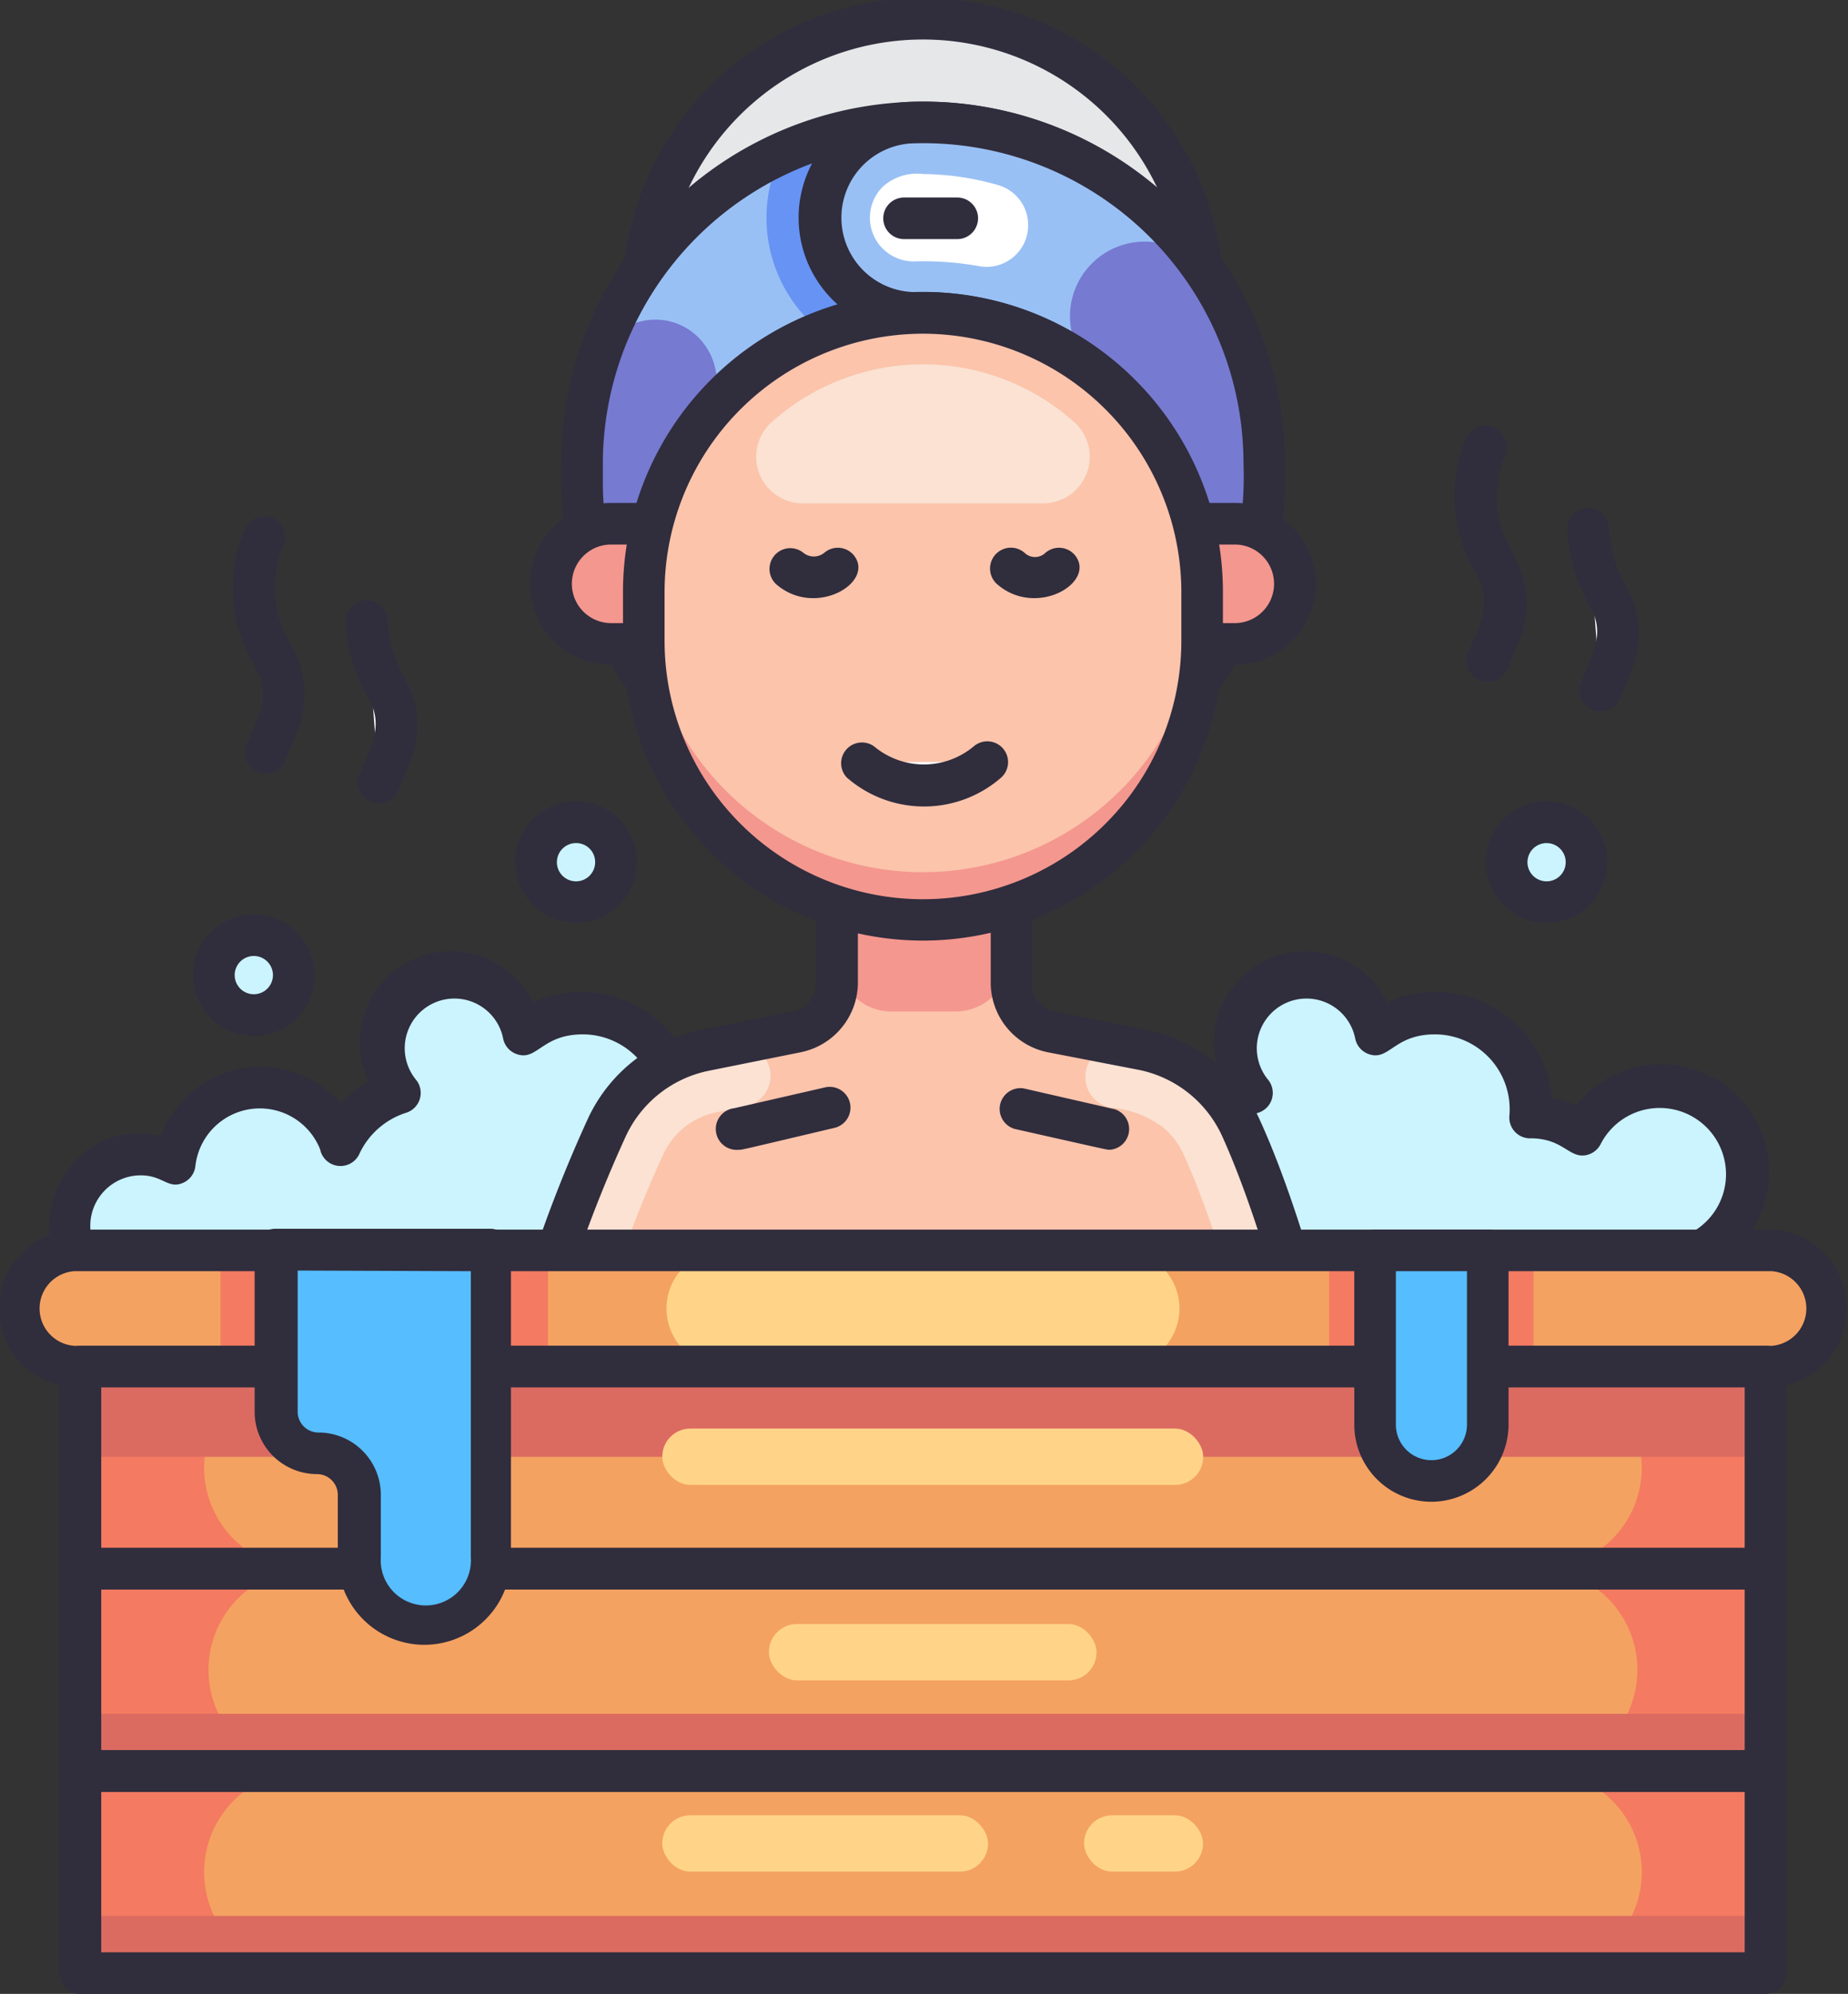
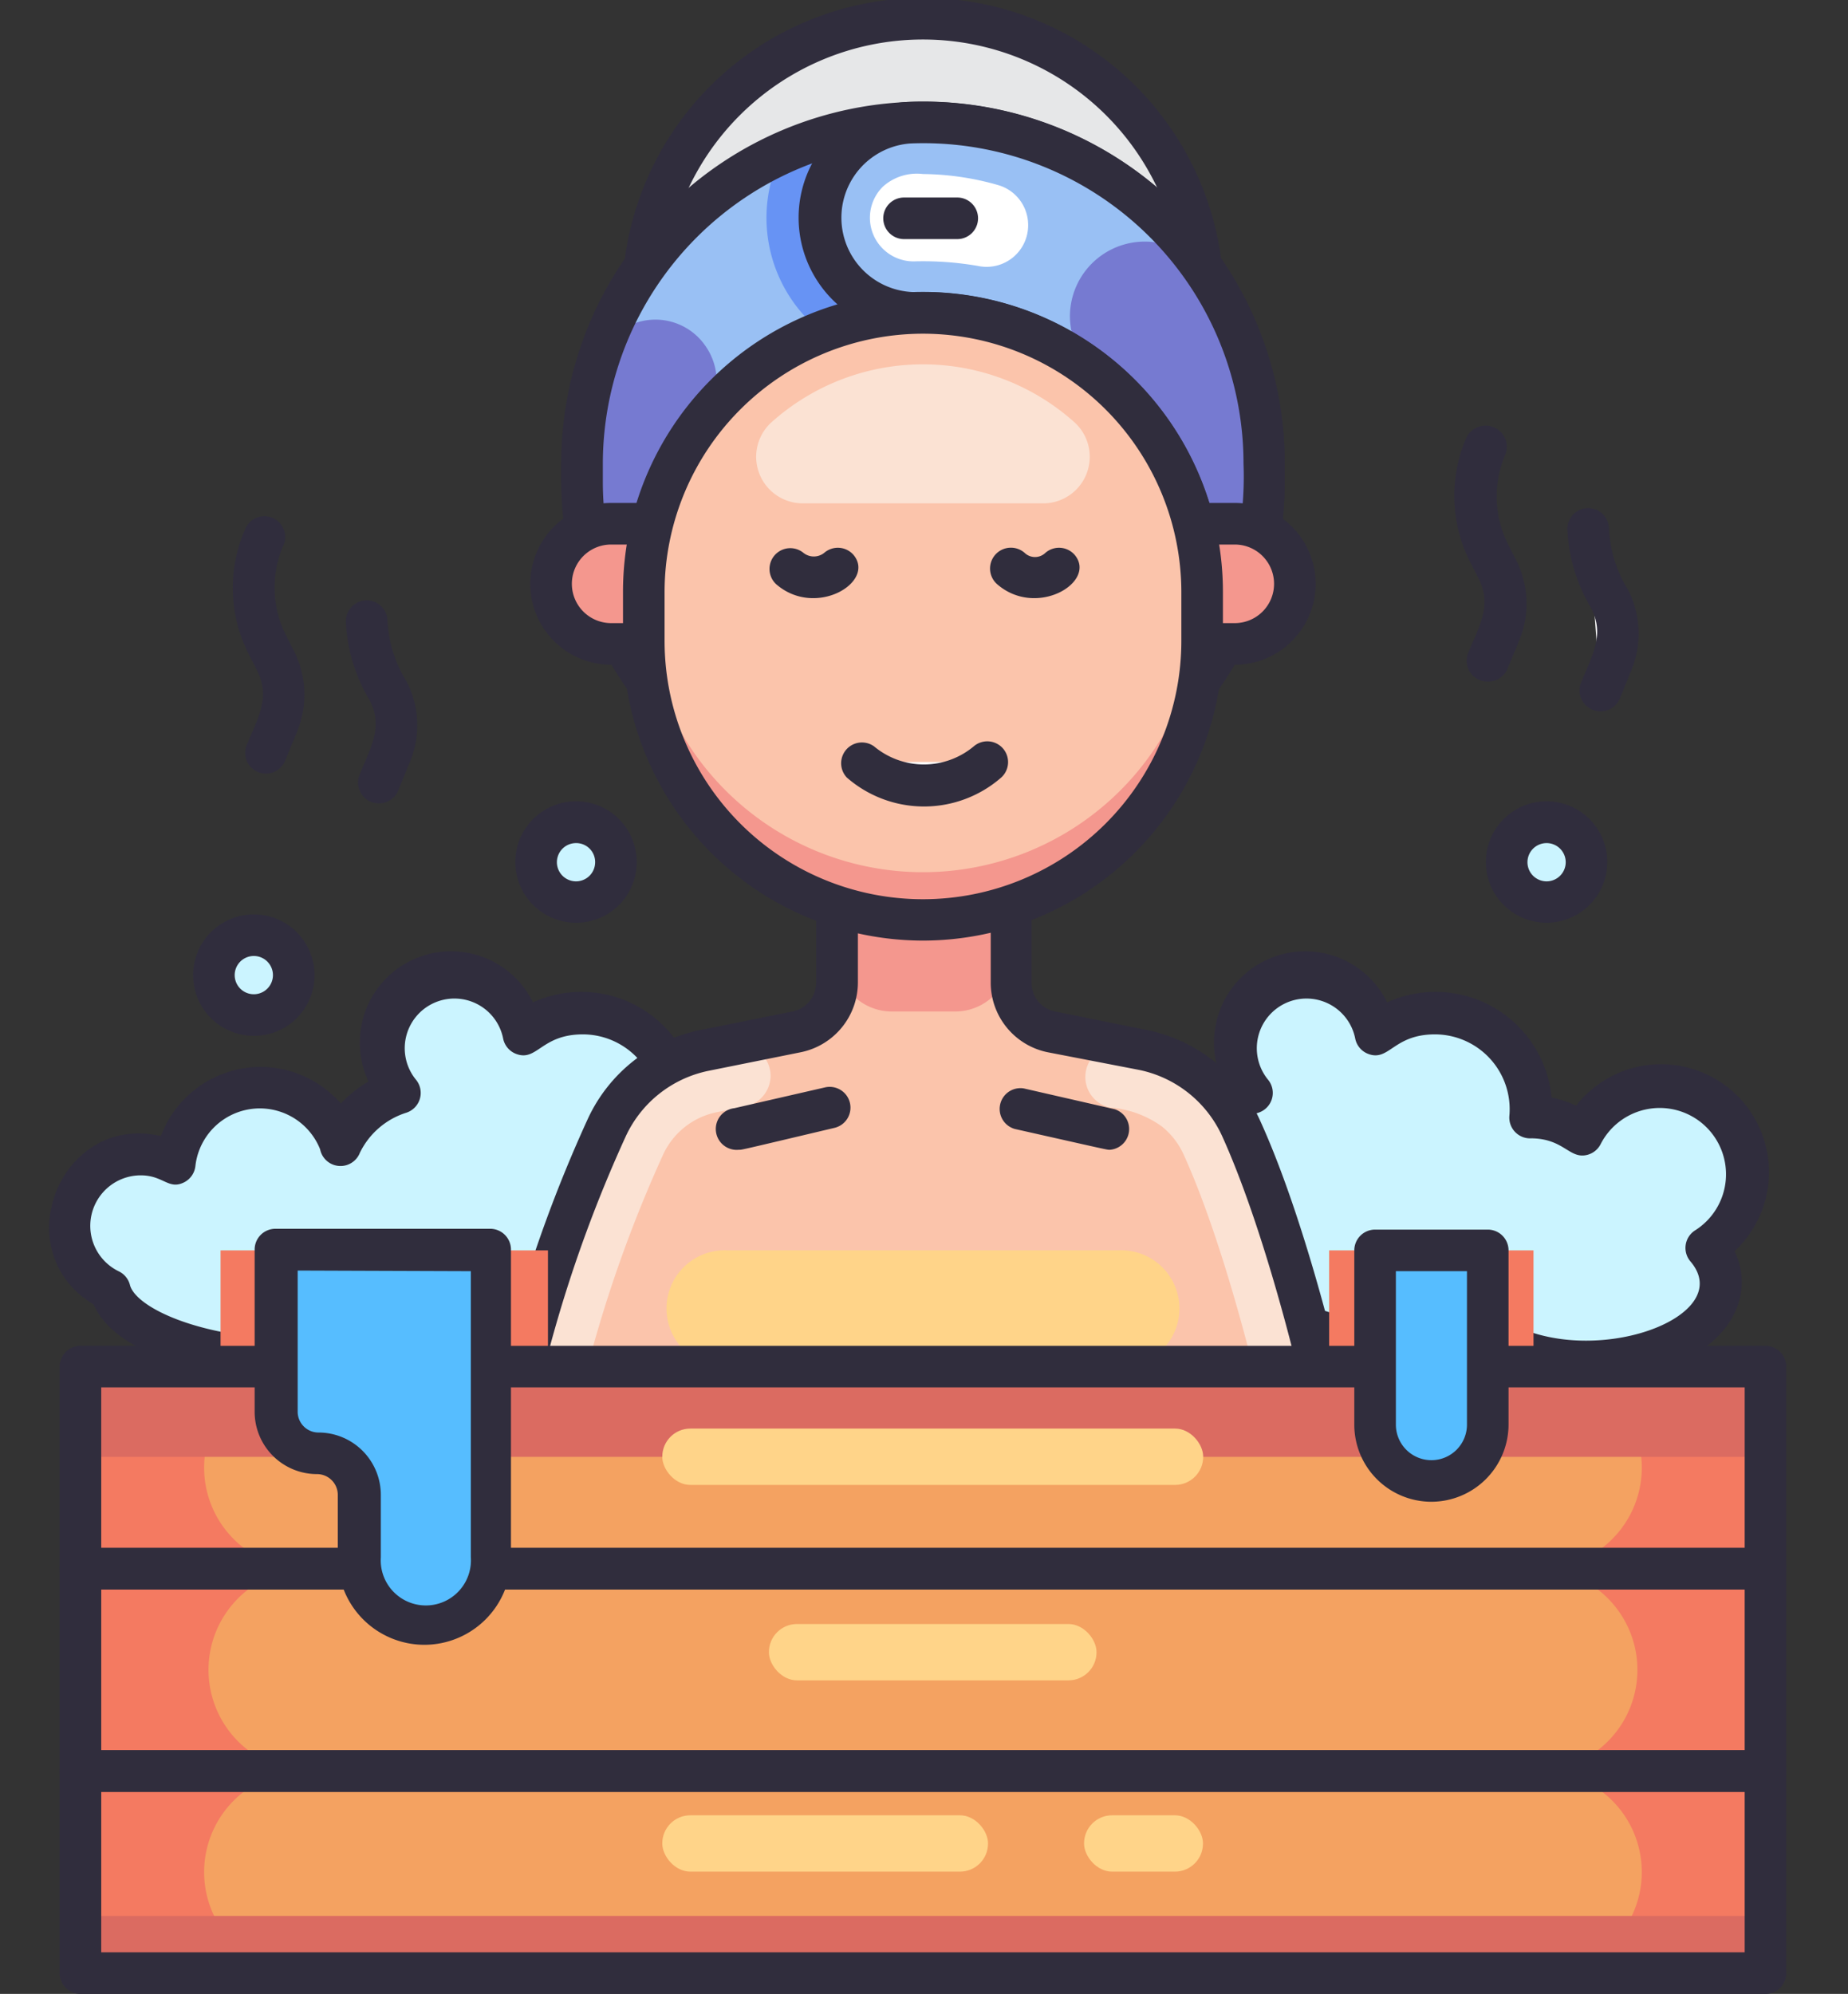
<svg xmlns="http://www.w3.org/2000/svg" height="95.9" preserveAspectRatio="xMidYMid meet" version="1.0" viewBox="3.6 0.1 88.9 95.9" width="88.9" zoomAndPan="magnify">
  <rect x="3.6" y="0.1" width="88.9" height="95.9" fill="#333333" stroke="none" />
  <g>
    <g>
      <path d="M61.47,18.67H34.53v-4.2a13.47,13.47,0,0,1,26.94,0Z" fill="#e6e7e8" />
    </g>
    <g>
      <path d="M61.47,19.67H34.53a1,1,0,0,1-1-1v-4.2a14.47,14.47,0,0,1,28.94,0v4.2A1,1,0,0,1,61.47,19.67Zm-25.94-2H60.47v-3.2a12.47,12.47,0,0,0-24.94,0Z" fill="#302d3d" />
    </g>
    <g>
      <path d="M42.39,52.33a4.19,4.19,0,0,0-3.72,2.29,4.15,4.15,0,0,0-2.5-.82,4.6,4.6,0,0,0-7.44-4,3.39,3.39,0,1,0-5.94,2.77A4.75,4.75,0,0,0,20,55,4.11,4.11,0,0,0,12,56.07a3.42,3.42,0,1,0-3.13,6.08c.85,3.34,11.78,4.67,17,1.82a15.45,15.45,0,0,0,8.61.47c4,2.36,10.85.64,10.85-2.68a2.62,2.62,0,0,0-.68-1.69A4.2,4.2,0,0,0,42.39,52.33Z" fill="#cbf4ff" />
    </g>
    <g>
      <path d="M34.32,65.49a16.68,16.68,0,0,1-8.39-.43C20.69,67.61,9.85,66.8,8.1,62.84c-4.26-2.57-1.61-9.21,3.24-8.1A5.12,5.12,0,0,1,20,53.18a5.27,5.27,0,0,1,1.33-1.06,4.39,4.39,0,0,1,7.91-3.81,5.61,5.61,0,0,1,7.91,4.58,5,5,0,0,1,1.18.39,5.19,5.19,0,1,1,7.62,7,3.34,3.34,0,0,1,.35,1.47C46.32,66,38.93,67.87,34.32,65.49Zm.15-2a1,1,0,0,1,.51.13c4.09,2.41,11.2-.14,8.9-2.85a1,1,0,0,1,.22-1.49,3.19,3.19,0,1,0-4.54-4.15,1,1,0,0,1-.66.52c-.85.2-1.1-.78-2.67-.8a1,1,0,0,1-1-1.09,3.61,3.61,0,0,0-3.59-3.91c-2,0-2.2,1.32-3.21.94a1,1,0,0,1-.63-.76,2.39,2.39,0,1,0-4.19,2,1,1,0,0,1-.47,1.59,3.73,3.73,0,0,0-2.23,1.93A1,1,0,0,1,19,55.38a3.12,3.12,0,0,0-6,.8,1,1,0,0,1-.53.78c-.76.39-1-.33-2.1-.33a2.43,2.43,0,0,0-1.05,4.62,1,1,0,0,1,.53.65c.27,1.08,3.41,2.63,8.38,2.63a15.76,15.76,0,0,0,7.12-1.43,1,1,0,0,1,.84-.06A15.09,15.09,0,0,0,34.47,63.44Z" fill="#302d3d" />
    </g>
    <g>
      <path d="M83.43,52.33a4.18,4.18,0,0,0-3.72,2.29,4.15,4.15,0,0,0-2.5-.82,4.6,4.6,0,0,0-7.44-4,3.39,3.39,0,1,0-5.94,2.77A4.7,4.7,0,0,0,61,55a4.11,4.11,0,0,0-7.92,1.06A3.42,3.42,0,1,0,50,62.15c.85,3.34,11.78,4.67,17,1.82a15.45,15.45,0,0,0,8.61.47c4,2.36,10.85.64,10.85-2.68a2.62,2.62,0,0,0-.68-1.69A4.2,4.2,0,0,0,83.43,52.33Z" fill="#cbf4ff" />
    </g>
    <g>
-       <path d="M75.36,65.49A16.68,16.68,0,0,1,67,65.06c-5.24,2.55-16.08,1.74-17.83-2.22-4.26-2.57-1.62-9.21,3.24-8.1a5.11,5.11,0,0,1,8.67-1.56,5.5,5.5,0,0,1,1.34-1.06,4.39,4.39,0,0,1,7.91-3.81,5.61,5.61,0,0,1,7.91,4.58,5,5,0,0,1,1.18.39,5.19,5.19,0,1,1,7.62,7,3.34,3.34,0,0,1,.35,1.47C87.36,66,80,67.87,75.36,65.49Zm.15-2a1,1,0,0,1,.51.13c4.08,2.41,11.2-.15,8.9-2.85a1,1,0,0,1,.22-1.49,3.19,3.19,0,1,0-4.54-4.15,1,1,0,0,1-.66.52c-.85.2-1.1-.78-2.67-.8a1,1,0,0,1-1.06-1.08,3.6,3.6,0,0,0-3.58-3.92c-2,0-2.2,1.32-3.21.94a1,1,0,0,1-.63-.76,2.39,2.39,0,1,0-4.19,2,1,1,0,0,1-.47,1.59,3.73,3.73,0,0,0-2.23,1.93,1,1,0,0,1-1.83-.07,3.12,3.12,0,0,0-6,.8,1,1,0,0,1-.53.78c-.76.39-1-.33-2.11-.33a2.43,2.43,0,0,0-1,4.62,1,1,0,0,1,.54.65c.27,1.08,3.41,2.63,8.38,2.63a15.76,15.76,0,0,0,7.12-1.43,1,1,0,0,1,.84-.06A15.1,15.1,0,0,0,75.51,63.44Z" fill="#302d3d" />
+       <path d="M75.36,65.49A16.68,16.68,0,0,1,67,65.06c-5.24,2.55-16.08,1.74-17.83-2.22-4.26-2.57-1.62-9.21,3.24-8.1a5.11,5.11,0,0,1,8.67-1.56,5.5,5.5,0,0,1,1.34-1.06,4.39,4.39,0,0,1,7.91-3.81,5.61,5.61,0,0,1,7.91,4.58,5,5,0,0,1,1.18.39,5.19,5.19,0,1,1,7.62,7,3.34,3.34,0,0,1,.35,1.47C87.36,66,80,67.87,75.36,65.49Zm.15-2a1,1,0,0,1,.51.13c4.08,2.41,11.2-.15,8.9-2.85a1,1,0,0,1,.22-1.49,3.19,3.19,0,1,0-4.54-4.15,1,1,0,0,1-.66.52c-.85.2-1.1-.78-2.67-.8a1,1,0,0,1-1.06-1.08,3.6,3.6,0,0,0-3.58-3.92c-2,0-2.2,1.32-3.21.94a1,1,0,0,1-.63-.76,2.39,2.39,0,1,0-4.19,2,1,1,0,0,1-.47,1.59,3.73,3.73,0,0,0-2.23,1.93,1,1,0,0,1-1.83-.07,3.12,3.12,0,0,0-6,.8,1,1,0,0,1-.53.78c-.76.39-1-.33-2.11-.33a2.43,2.43,0,0,0-1,4.62,1,1,0,0,1,.54.65c.27,1.08,3.41,2.63,8.38,2.63a15.76,15.76,0,0,0,7.12-1.43,1,1,0,0,1,.84-.06A15.1,15.1,0,0,0,75.51,63.44" fill="#302d3d" />
    </g>
    <g>
      <path d="M27.18,74.76a66,66,0,0,1,5.61-20.42,6.63,6.63,0,0,1,4.72-3.72l4.42-.89a2.42,2.42,0,0,0,1.94-2.37V42.92h8.36v4.44a2.41,2.41,0,0,0,1.94,2.37c4.45.9,5.66.94,7.23,2.21a6.49,6.49,0,0,1,1.91,2.45c2.43,5.32,4.62,14.6,5.51,20.37Z" fill="#fbc4ab" />
    </g>
    <g>
      <path d="M52.19,46.15c0-.78,0-1.8,0-3.23H43.87c0,1.43,0,2.45,0,3.23a2.63,2.63,0,0,0,2.64,2.6h3A2.64,2.64,0,0,0,52.19,46.15Z" fill="#f4978e" />
    </g>
    <g>
      <path d="M63.31,54.39a6.64,6.64,0,0,0-4.73-3.77l-.95-.19A1.5,1.5,0,1,0,57,53.37a4.91,4.91,0,0,1,2.48.9,3.67,3.67,0,0,1,1.06,1.36c1.82,4,3.59,10.63,4.67,16.13H30.61a63.42,63.42,0,0,1,4.91-16.17,3.63,3.63,0,0,1,2.58-2l1.36-.27a1.52,1.52,0,0,0,1.21-1.47h0a1.5,1.5,0,0,0-1.8-1.47l-1.36.27a6.63,6.63,0,0,0-4.72,3.72,66.14,66.14,0,0,0-5.61,20.42H68.82C67.93,69,65.74,59.71,63.31,54.39Z" fill="#fbe2d3" />
    </g>
    <g>
      <path d="M68.82,75.76H27.18a1,1,0,0,1-1-1.12,67,67,0,0,1,5.69-20.71,7.61,7.61,0,0,1,5.43-4.29l4.42-.89a1.41,1.41,0,0,0,1.14-1.39V42.92a1,1,0,0,1,1-1h8.36a1,1,0,0,1,1,1v4.44a1.41,1.41,0,0,0,1.14,1.39l4.41.89A7.63,7.63,0,0,1,64.22,54c2.39,5.24,4.62,14.35,5.59,20.64A1,1,0,0,1,68.82,75.76Zm-40.51-2H67.65c-1-6-3.1-14.25-5.25-19a5.64,5.64,0,0,0-4-3.2L54,50.71a3.42,3.42,0,0,1-2.74-3.35V43.92H44.87v3.44a3.43,3.43,0,0,1-2.75,3.35l-4.42.89a5.63,5.63,0,0,0-4,3.16A65,65,0,0,0,28.31,73.76Z" fill="#302d3d" />
    </g>
    <g>
      <path d="M39.15,55.4a1,1,0,0,1-.22-2l4.36-1a1,1,0,0,1,1.2.76,1,1,0,0,1-.76,1.19C39,55.47,39.3,55.4,39.15,55.4Z" fill="#302d3d" />
    </g>
    <g>
      <path d="M57,55.4c-.16,0,.13.06-4.58-1a1,1,0,0,1,.43-1.95l4.37,1A1,1,0,0,1,57,55.4Z" fill="#302d3d" />
    </g>
    <g>
-       <path d="M88.83,65.83H7.17a2.8,2.8,0,0,1,0-5.59H88.83a2.8,2.8,0,0,1,0,5.59Z" fill="#f4a261" />
-     </g>
+       </g>
    <g>
      <path d="M14.21 60.24H29.96V65.82H14.21z" fill="#f47a61" />
    </g>
    <g>
      <path d="M67.54 60.24H77.37V65.82H67.54z" fill="#f47a61" />
    </g>
    <g>
      <path d="M57.37,65.83H38.63a2.8,2.8,0,1,1,0-5.59H57.37a2.8,2.8,0,1,1,0,5.59Z" fill="#ffd489" />
    </g>
    <g>
-       <path d="M88.83,66.83H7.17a3.8,3.8,0,0,1,0-7.59H88.83a3.8,3.8,0,0,1,0,7.59ZM7.17,61.24a1.8,1.8,0,0,0,0,3.59H88.83a1.8,1.8,0,0,0,0-3.59Z" fill="#302d3d" />
-     </g>
+       </g>
    <g>
      <path d="M7.47 65.83H88.53V75.55H7.47z" fill="#f47a61" />
    </g>
    <g>
      <path d="M77.72,75.55H18.28a4.86,4.86,0,0,1,0-9.72H77.72a4.86,4.86,0,0,1,0,9.72Z" fill="#f4a261" />
    </g>
    <g>
      <path d="M7.47 65.83H88.53V70.17H7.47z" fill="#db6b61" />
    </g>
    <g>
      <rect fill="#ffd489" height="2.71" rx="1.35" width="26.02" x="35.46" y="68.81" />
    </g>
    <g>
      <path d="M7.47 75.55H88.53V85.27H7.47z" fill="#f47a61" />
    </g>
    <g>
      <path d="M7.47 85.28H88.53V95H7.47z" fill="#f47a61" />
    </g>
    <g>
      <path d="M77.72,95H18.28a4.86,4.86,0,0,1,0-9.72H77.72a4.86,4.86,0,1,1,0,9.72Z" fill="#f4a261" />
    </g>
    <g>
      <path d="M77.72,85.28H18.28a4.87,4.87,0,0,1,0-9.73H77.72a4.87,4.87,0,0,1,0,9.73Z" fill="#f4a261" />
    </g>
    <g>
      <path d="M7.47 92.25H88.53V95H7.47z" fill="#db6b61" />
    </g>
    <g>
-       <path d="M7.47 82.53H88.53V85.28H7.47z" fill="#db6b61" />
-     </g>
+       </g>
    <g>
      <path d="M88.53,76.55H7.47a1,1,0,0,1-1-1V65.83a1,1,0,0,1,1-1H88.53a1,1,0,0,1,1,1v9.72A1,1,0,0,1,88.53,76.55Zm-80.06-2H87.53V66.83H8.47Z" fill="#302d3d" />
    </g>
    <g>
      <path d="M88.53,86.28H7.47a1,1,0,0,1-1-1V75.55a1,1,0,0,1,1-1H88.53a1,1,0,0,1,1,1v9.73A1,1,0,0,1,88.53,86.28Zm-80.06-2H87.53V76.55H8.47Z" fill="#302d3d" />
    </g>
    <g>
      <path d="M88.53,96H7.47a1,1,0,0,1-1-1V85.28a1,1,0,0,1,1-1H88.53a1,1,0,0,1,1,1V95A1,1,0,0,1,88.53,96ZM8.47,94H87.53V86.28H8.47Z" fill="#302d3d" />
    </g>
    <g>
      <path d="M27.18,60.24V75.05a3.17,3.17,0,0,1-6.33,0V72a2,2,0,0,0-2-2,2,2,0,0,1-2-2v-7.8Z" fill="#56bdff" />
    </g>
    <g>
      <path d="M24,79.21A4.17,4.17,0,0,1,19.85,75V72a1,1,0,0,0-1-1,3,3,0,0,1-3-3v-7.8a1,1,0,0,1,1-1H27.18a1,1,0,0,1,1,1V75A4.17,4.17,0,0,1,24,79.21Zm-6.08-18V68a1,1,0,0,0,1,1,3,3,0,0,1,3,3V75a2.17,2.17,0,1,0,4.33,0V61.24Z" fill="#302d3d" />
    </g>
    <g>
      <path d="M72.46,71.33a2.7,2.7,0,0,1-2.71-2.7V60.24h5.42v8.39A2.71,2.71,0,0,1,72.46,71.33Z" fill="#56bdff" />
    </g>
    <g>
      <path d="M72.46,72.33a3.71,3.71,0,0,1-3.71-3.71V60.24a1,1,0,0,1,1-1h5.42a1,1,0,0,1,1,1v8.38A3.72,3.72,0,0,1,72.46,72.33ZM70.75,61.24v7.38a1.71,1.71,0,0,0,3.42,0V61.24Z" fill="#302d3d" />
    </g>
    <g>
      <circle cx="78" cy="41.56" fill="#cbf4ff" r="1.92" />
    </g>
    <g>
      <path d="M78,44.48a2.92,2.92,0,1,1,2.92-2.92A2.92,2.92,0,0,1,78,44.48Zm0-3.83a.92.92,0,1,0,.92.91A.92.92,0,0,0,78,40.65Z" fill="#302d3d" />
    </g>
    <g>
      <circle cx="31.31" cy="41.56" fill="#cbf4ff" r="1.92" />
    </g>
    <g>
      <path d="M31.31,44.48a2.92,2.92,0,1,1,2.92-2.92A2.91,2.91,0,0,1,31.31,44.48Zm0-3.83a.92.92,0,1,0,.92.91A.91.91,0,0,0,31.31,40.65Z" fill="#302d3d" />
    </g>
    <g>
      <circle cx="15.81" cy="47" fill="#cbf4ff" r="1.92" />
    </g>
    <g>
      <path d="M15.81,49.92A2.92,2.92,0,1,1,18.73,47,2.91,2.91,0,0,1,15.81,49.92Zm0-3.84a.92.92,0,1,0,.92.92A.92.92,0,0,0,15.81,46.08Z" fill="#302d3d" />
    </g>
    <g>
      <path d="M75.05,21.58a6.11,6.11,0,0,0,.19,5.15l.37.72c.87,1.71.14,3-.45,4.43" fill="#fff" />
    </g>
    <g>
      <path d="M75.16,32.88a1,1,0,0,1-.93-1.38c.56-1.35,1.15-2.3.49-3.59l-.37-.73a7,7,0,0,1-.22-6A1,1,0,1,1,76,22a5.09,5.09,0,0,0,.16,4.3l.37.73a4.65,4.65,0,0,1,.16,3.86l-.58,1.4A1,1,0,0,1,75.16,32.88Z" fill="#302d3d" />
    </g>
    <g>
      <path d="M80,25.52a6.13,6.13,0,0,0,.66,2.64l.37.72c.87,1.71.14,3-.45,4.43" fill="#fff" />
    </g>
    <g>
      <path d="M80.58,34.31a1,1,0,0,1-.92-1.38c.55-1.35,1.14-2.3.48-3.59A8,8,0,0,1,79,25.54a1,1,0,0,1,1-1,1,1,0,0,1,1,1,6.11,6.11,0,0,0,.92,2.93,4.61,4.61,0,0,1,.16,3.86l-.57,1.4A1,1,0,0,1,80.58,34.31Z" fill="#302d3d" />
    </g>
    <g>
      <path d="M16.29,26a6.08,6.08,0,0,0,.19,5.14l.37.72c.87,1.71.14,3-.45,4.43" fill="#fff" />
    </g>
    <g>
      <path d="M16.4,37.31a1,1,0,0,1-.93-1.38c.56-1.35,1.15-2.3.49-3.59l-.37-.73a7,7,0,0,1-.22-6,1,1,0,1,1,1.84.77,5.09,5.09,0,0,0,.16,4.3l.37.73a4.65,4.65,0,0,1,.16,3.86l-.58,1.4A1,1,0,0,1,16.4,37.31Z" fill="#302d3d" />
    </g>
    <g>
-       <path d="M21.24,30a6.13,6.13,0,0,0,.66,2.64l.37.72c.87,1.71.14,3-.45,4.43" fill="#fff" />
-     </g>
+       </g>
    <g>
      <path d="M21.82,38.74a1,1,0,0,1-.92-1.38c.55-1.35,1.14-2.3.48-3.59A7.93,7.93,0,0,1,20.24,30a1,1,0,1,1,2-.05,6.11,6.11,0,0,0,.92,2.93,4.57,4.57,0,0,1,.16,3.86l-.57,1.4A1,1,0,0,1,21.82,38.74Z" fill="#302d3d" />
    </g>
    <g>
      <rect fill="#ffd489" height="2.71" rx="1.35" width="15.76" x="40.59" y="78.21" />
    </g>
    <g>
      <rect fill="#ffd489" height="2.71" rx="1.35" width="5.72" x="55.75" y="87.41" />
    </g>
    <g>
      <rect fill="#ffd489" height="2.71" rx="1.35" width="15.67" x="35.46" y="87.41" />
    </g>
    <g>
      <path d="M49.32,6.06v9.15A13.43,13.43,0,0,0,34.57,28.57a29.8,29.8,0,0,0,.14,4.28,16.27,16.27,0,0,1-3.11-9.6V22.4A16.39,16.39,0,0,1,49.32,6.06Z" fill="#99c0f4" />
    </g>
    <g>
      <path d="M49.32,6.06v9.15a13.4,13.4,0,0,0-6.2.85A7,7,0,0,1,41.2,7.47,16.14,16.14,0,0,1,49.32,6.06Z" fill="#6793f4" />
    </g>
    <g>
      <path d="M37.48,16.66a2.92,2.92,0,0,0-5.11.78,17.25,17.25,0,0,0-.77,5.81,16.27,16.27,0,0,0,3.11,9.6,28.41,28.41,0,0,1-.14-4.28,13.31,13.31,0,0,1,2.86-8.25A3,3,0,0,0,37.48,16.66Z" fill="#767ad1" />
    </g>
    <g>
      <path d="M48,40.65a17.43,17.43,0,0,1-17.4-17.4v-.86a17.4,17.4,0,0,1,34.8,0v.86A17.43,17.43,0,0,1,48,40.65ZM48,7a15.42,15.42,0,0,0-15.4,15.4v.86a15.4,15.4,0,0,0,30.8,0v-.86A15.42,15.42,0,0,0,48,7Z" fill="#302d3d" />
    </g>
    <g>
      <path d="M47.35,6a4.58,4.58,0,0,0,.35,9.15A13.43,13.43,0,0,1,61.42,28.57a28.33,28.33,0,0,1-.14,4.3,16.27,16.27,0,0,0,3.12-9.62v-.86A16.4,16.4,0,0,0,47.35,6Z" fill="#99c0f4" />
    </g>
    <g>
      <path d="M51.61,9A13.55,13.55,0,0,0,48,8.47a2.44,2.44,0,0,0-1.93.61,2.1,2.1,0,0,0,1.57,3.59,15.42,15.42,0,0,1,3,.22,2,2,0,0,0,2.42-2A2,2,0,0,0,51.61,9Z" fill="#fff" />
    </g>
    <g>
      <path d="M55.07,15.32a3.68,3.68,0,0,0,1.41,2.86,13.34,13.34,0,0,1,4.94,10.39,28.8,28.8,0,0,1-.14,4.3,16.27,16.27,0,0,0,3.12-9.62v-.86a16.38,16.38,0,0,0-2.73-9.06A3.6,3.6,0,0,0,55.07,15.32Z" fill="#767ad1" />
    </g>
    <g>
      <path d="M60.29,32.72a25.21,25.21,0,0,0,.13-4.15A12.43,12.43,0,0,0,47.73,16.15,5.58,5.58,0,0,1,43,7.41,5.51,5.51,0,0,1,47.31,5,17.38,17.38,0,0,1,65.4,22.39v.86a17.23,17.23,0,0,1-3.32,10.21A1,1,0,0,1,60.29,32.72Zm2.13-4.06a16.19,16.19,0,0,0,1-6.27A15.4,15.4,0,0,0,47.39,7a3.58,3.58,0,0,0,.29,7.15A14.43,14.43,0,0,1,62.42,28.66Z" fill="#302d3d" />
    </g>
    <g>
      <path d="M63,31.07H33a2.89,2.89,0,0,1,0-5.78H63a2.89,2.89,0,1,1,0,5.78Z" fill="#f4978e" />
    </g>
    <g>
      <path d="M63,32.07H33a3.89,3.89,0,0,1,0-7.78H63a3.89,3.89,0,1,1,0,7.78ZM33,26.29a1.89,1.89,0,0,0,0,3.78H63a1.89,1.89,0,1,0,0-3.78Z" fill="#302d3d" />
    </g>
    <g>
      <path d="M49.65,11.6H47.09a1,1,0,0,1,0-2h2.56a1,1,0,0,1,0,2Z" fill="#302d3d" />
    </g>
    <g>
      <path d="M48,44.34A13.42,13.42,0,0,1,34.57,30.92V28.57a13.43,13.43,0,0,1,26.86,0v2.35A13.43,13.43,0,0,1,48,44.34Z" fill="#fbc4ab" />
    </g>
    <g>
      <path d="M61.43,28.62v2.3a13.43,13.43,0,0,1-26.86,0v-2.3a13.43,13.43,0,0,0,26.86,0Z" fill="#f4978e" />
    </g>
    <g>
      <path d="M53.79,24.31a2.24,2.24,0,0,0,1.53-3.87,10.92,10.92,0,0,0-14.64,0,2.24,2.24,0,0,0,1.53,3.87Z" fill="#fbe2d3" />
    </g>
    <g>
      <path d="M48,45.34A14.45,14.45,0,0,1,33.57,30.92V28.57a14.43,14.43,0,0,1,28.86,0v2.35A14.45,14.45,0,0,1,48,45.34Zm0-29.19A12.44,12.44,0,0,0,35.57,28.57v2.35a12.43,12.43,0,0,0,24.86,0V28.57A12.44,12.44,0,0,0,48,16.15Z" fill="#302d3d" />
    </g>
    <g>
      <path d="M51.57,28.2a1,1,0,0,1,1.32-1.51.72.72,0,0,0,1,0,1,1,0,0,1,1.41.1C56.38,28.09,53.47,29.85,51.57,28.2Z" fill="#302d3d" />
    </g>
    <g>
      <path d="M40.94,28.2a1,1,0,0,1,1.31-1.51.8.8,0,0,0,1,0,1,1,0,0,1,1.41.1C45.74,28.09,42.84,29.85,40.94,28.2Z" fill="#302d3d" />
    </g>
    <g>
      <path d="M51.1,36.75a4.65,4.65,0,0,1-6.1,0" fill="#fff" />
    </g>
    <g>
      <path d="M44.34,37.5A1,1,0,0,1,45.65,36a3.74,3.74,0,0,0,4.79,0,1,1,0,0,1,1.41.1,1,1,0,0,1-.1,1.41A5.65,5.65,0,0,1,44.34,37.5Z" fill="#302d3d" />
    </g>
  </g>
</svg>